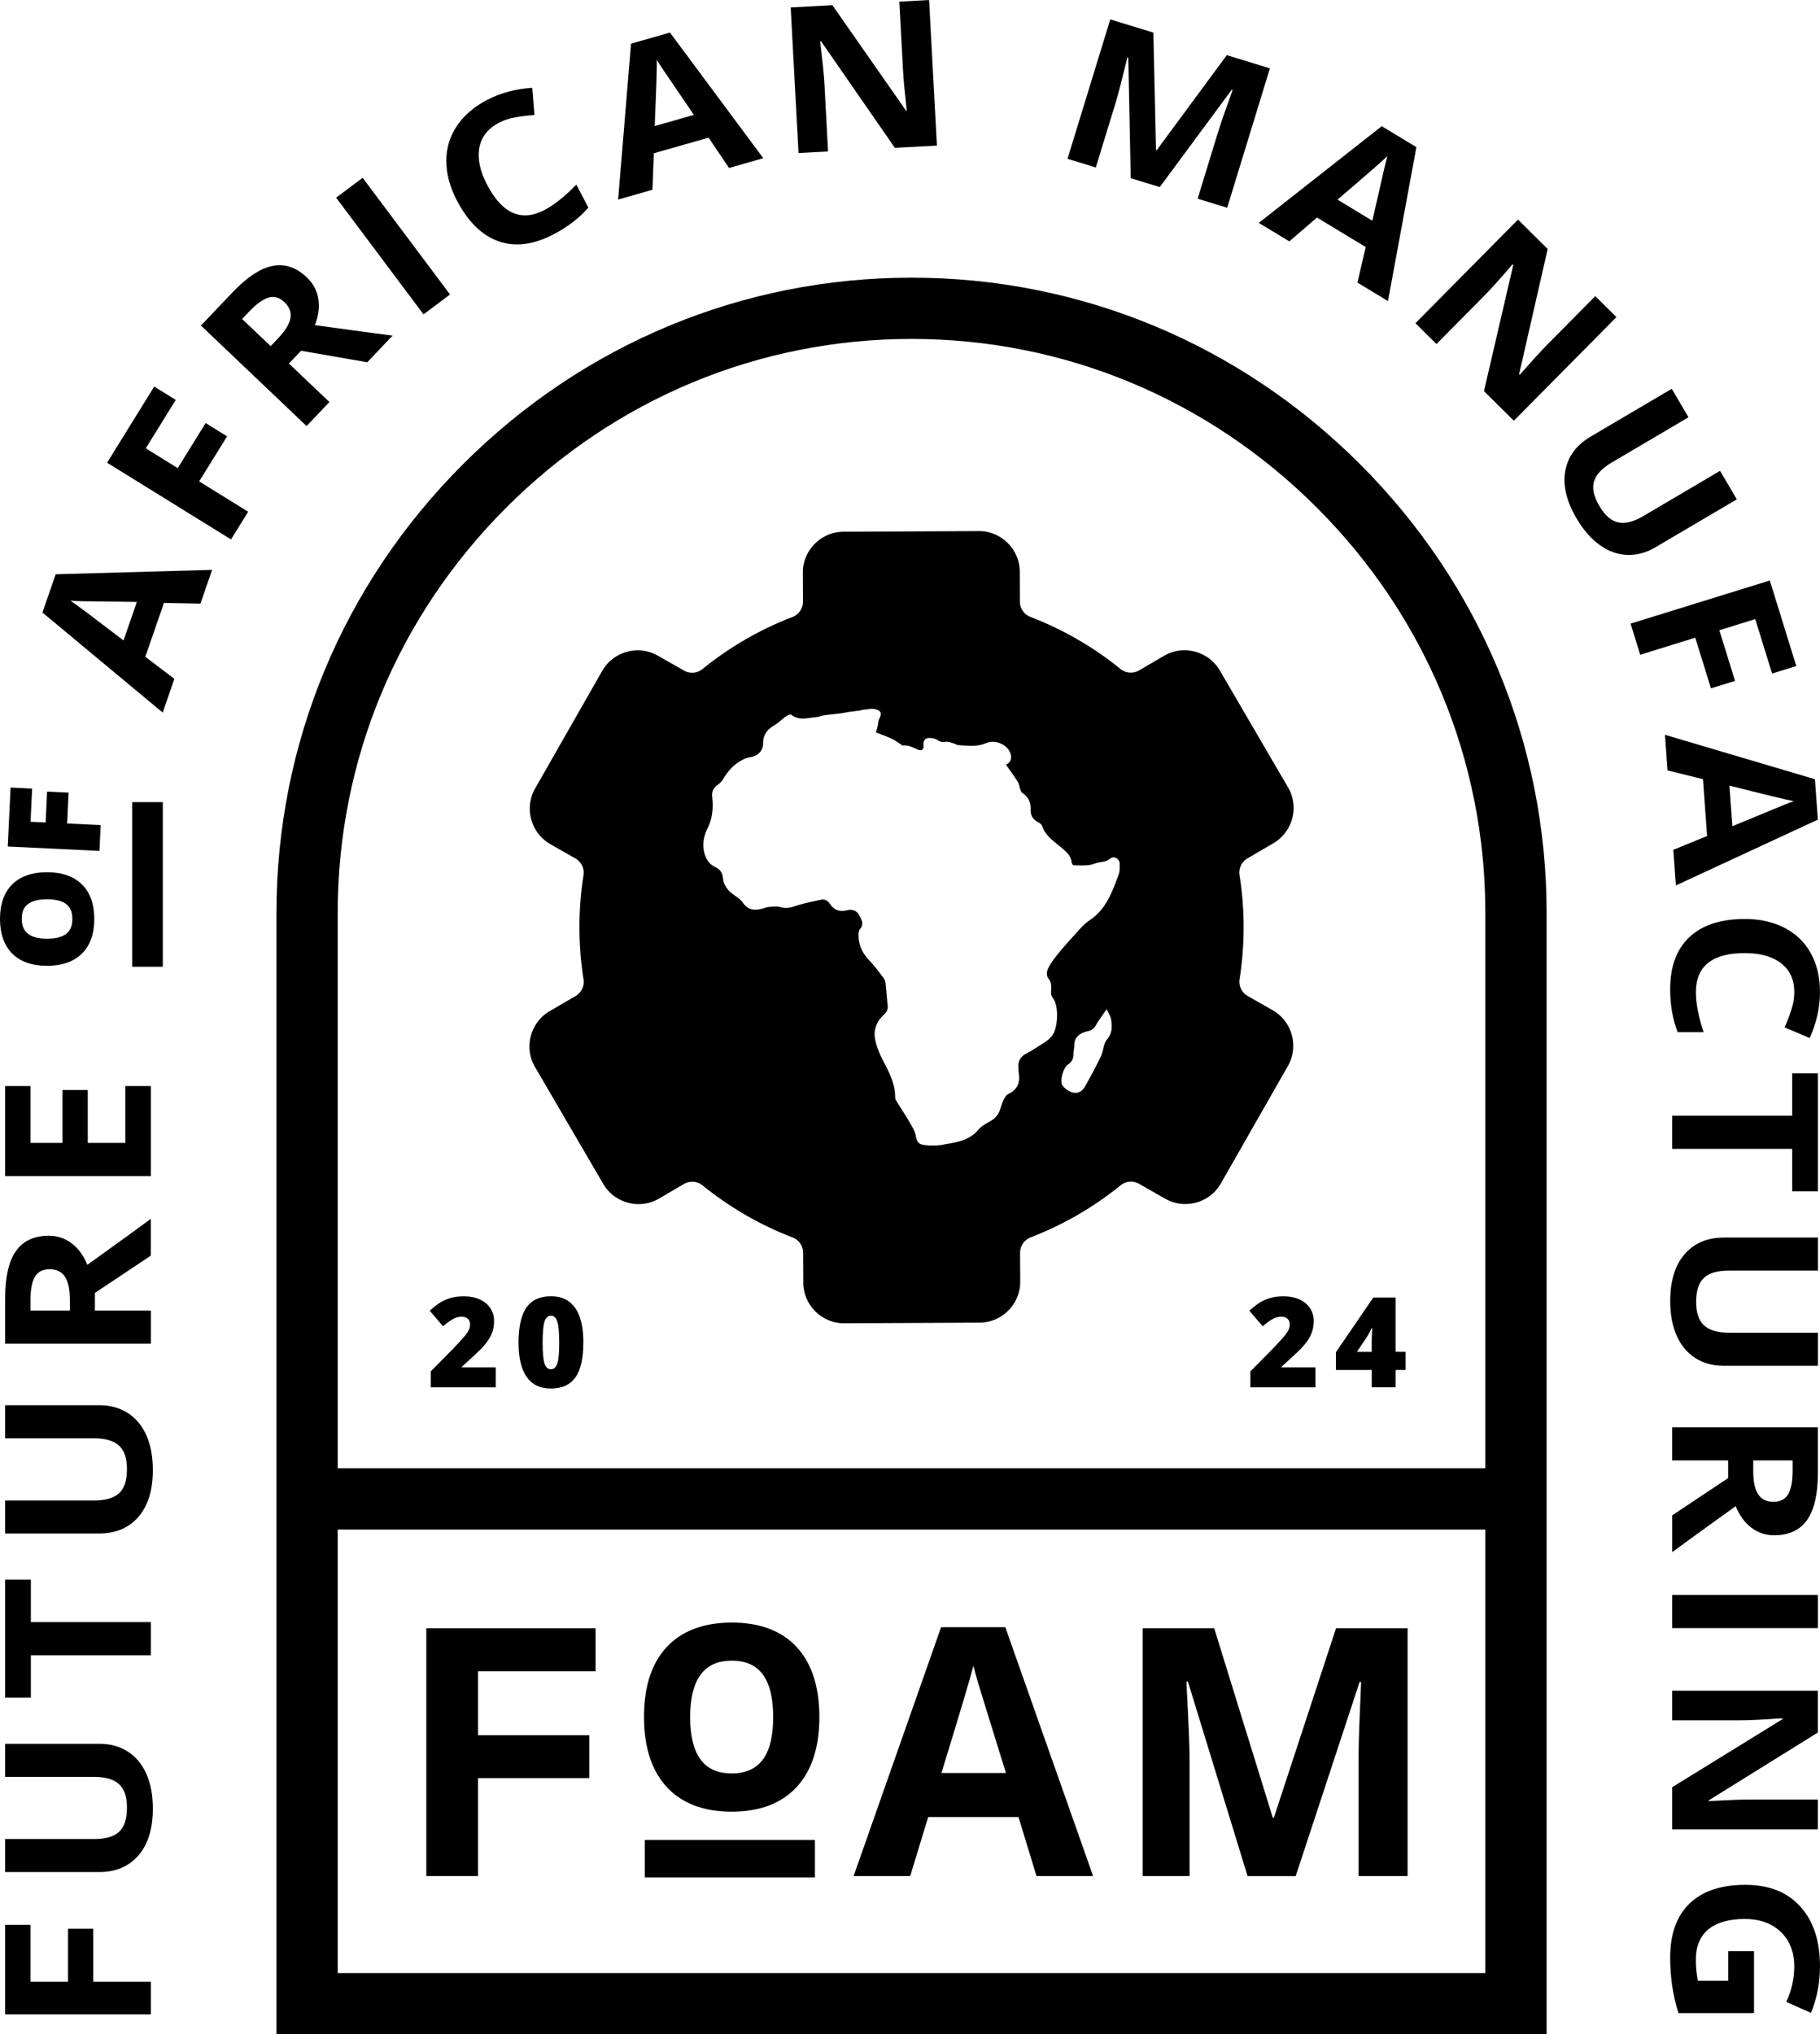
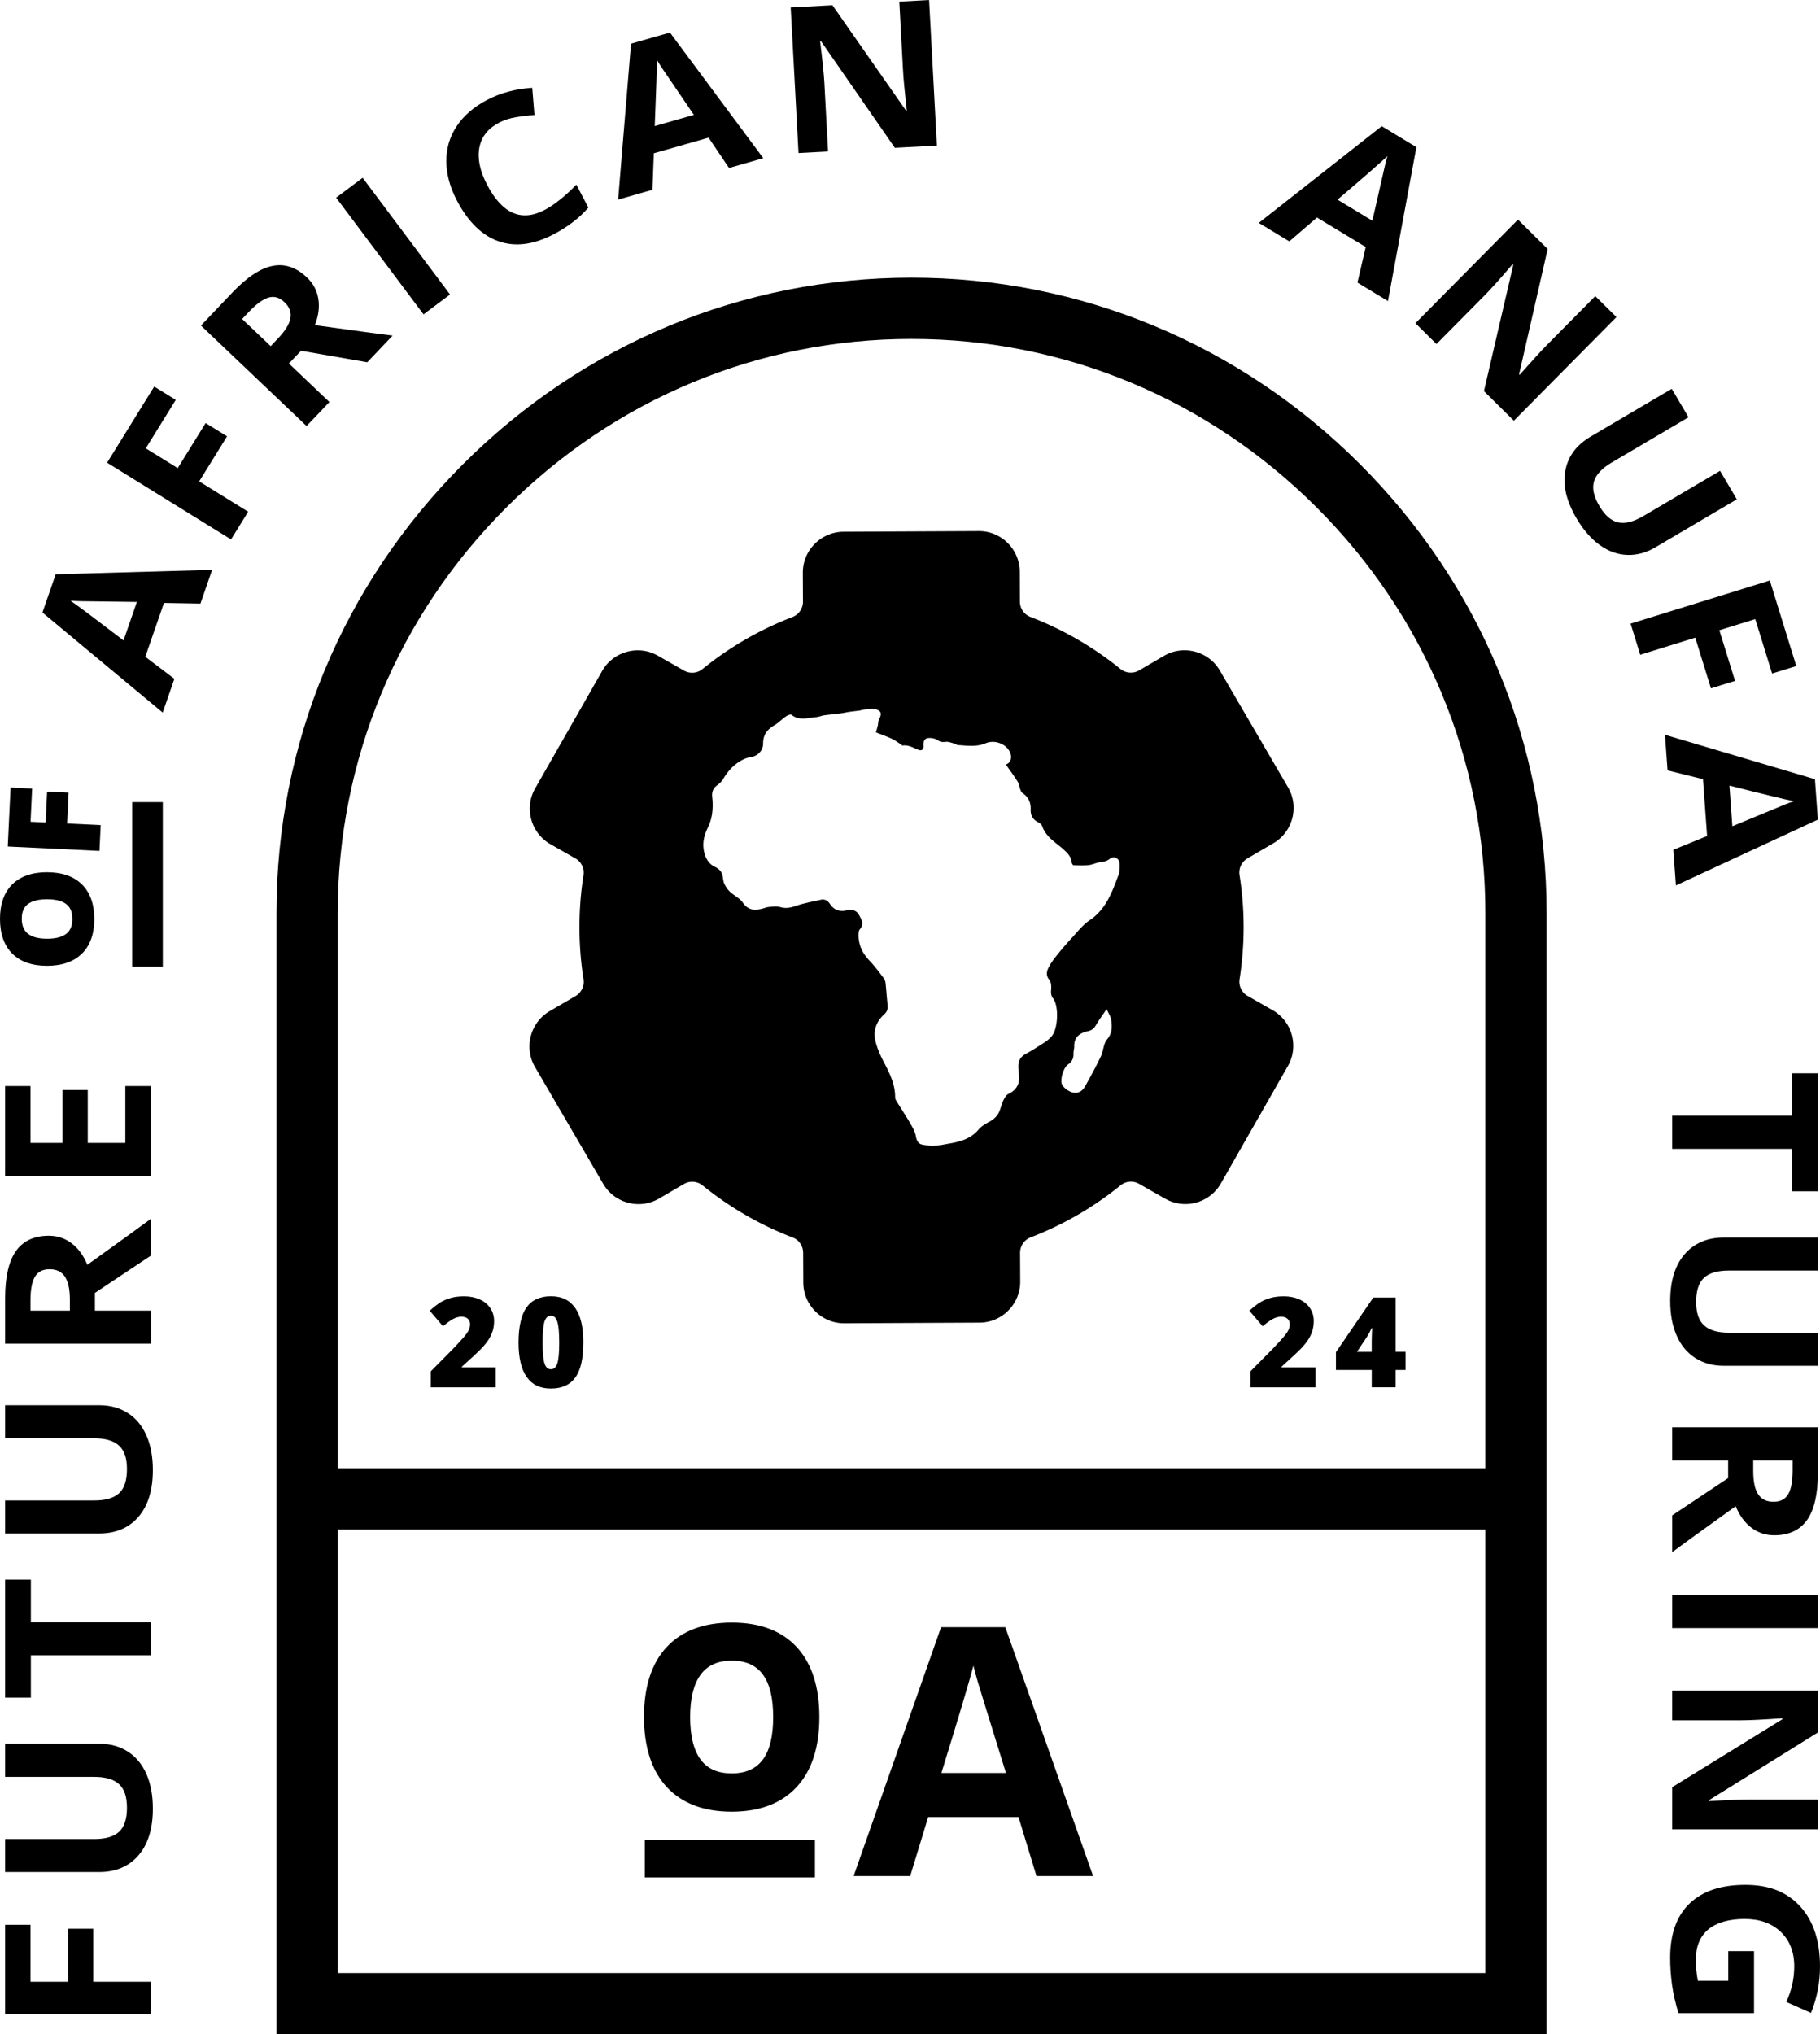
<svg xmlns="http://www.w3.org/2000/svg" data-bbox="0 0.01 534.84 597.62" viewBox="0 0 534.84 597.63" data-type="ugc">
  <g>
    <path d="M44.34 582.18v9.58H1.51v-26.31h7.44v16.73h11.04v-15.57h7.41v15.57h16.93Z" />
    <path d="M1.51 512.27h27.71c3.16 0 5.94.76 8.32 2.28 2.38 1.52 4.21 3.71 5.48 6.58 1.27 2.87 1.9 6.26 1.9 10.17 0 5.9-1.41 10.49-4.23 13.75-2.82 3.27-6.68 4.9-11.59 4.9H1.51v-9.7h26.22c3.3 0 5.72-.71 7.27-2.13 1.54-1.42 2.31-3.78 2.31-7.06s-.78-5.49-2.33-6.92-3.99-2.15-7.31-2.15H1.51v-9.7Z" />
    <path d="M44.34 476.53v9.73H9.07v12.46H1.51v-34.66h7.56v12.46h35.27Z" />
    <path d="M1.51 412.81h27.71c3.16 0 5.94.76 8.32 2.28 2.38 1.52 4.21 3.71 5.48 6.58 1.27 2.87 1.9 6.26 1.9 10.17 0 5.9-1.41 10.49-4.23 13.75-2.82 3.27-6.68 4.9-11.59 4.9H1.51v-9.7h26.22c3.3 0 5.72-.71 7.27-2.13 1.54-1.42 2.31-3.78 2.31-7.06s-.78-5.49-2.33-6.92-3.99-2.15-7.31-2.15H1.51v-9.7Z" />
    <path d="M27.91 385.01h16.44v9.73H1.51v-13.38c0-6.24 1.06-10.85 3.18-13.85 2.12-2.99 5.34-4.49 9.65-4.49 2.52 0 4.76.74 6.72 2.23s3.5 3.59 4.61 6.31c9.63-6.91 15.85-11.41 18.66-13.5v10.8l-16.44 10.96V385Zm-7.38 0v-3.14c0-3.08-.48-5.35-1.44-6.81s-2.46-2.2-4.51-2.2-3.48.75-4.34 2.25c-.86 1.5-1.29 3.81-1.29 6.95v2.95h11.57Z" />
    <path d="M44.34 319.05v26.44H1.51v-26.44h7.44v16.7h9.4v-15.54h7.44v15.54h11.04v-16.7h7.5Z" />
    <path d="M13.84 256.23c-4.4 0-7.84 1.2-10.23 3.56-2.4 2.36-3.61 5.78-3.61 10.15s1.2 7.79 3.58 10.18c2.38 2.39 5.82 3.6 10.23 3.6s7.86-1.21 10.27-3.58c2.41-2.38 3.63-5.8 3.63-10.16s-1.22-7.78-3.63-10.16c-2.4-2.38-5.85-3.58-10.23-3.58Zm5.68 18.05c-1.22.98-3.13 1.48-5.68 1.48s-4.45-.5-5.68-1.5c-1.18-.96-1.76-2.37-1.76-4.33 0-2.47.77-5.75 7.44-5.75s7.42 3.31 7.42 5.79c0 1.96-.57 3.37-1.74 4.31Z" />
    <path d="m19.73 241.92.43-9.07-6.32-.3-.43 9.07-4.43-.21.46-9.75-6.33-.3-.83 17.32 26.95 1.29.36-7.58-9.86-.47z" />
    <path d="m58.9 177.32-10.72-.19-5.48 15.81 8.54 6.48-3.43 9.91-35.34-29.39 3.9-11.24 45.96-1.29-3.43 9.91Zm-18.68-.49c-9.74-.12-15.24-.19-16.51-.22-1.27-.03-2.27-.08-2.99-.15 2.14 1.47 7.33 5.36 15.58 11.68l3.92-11.3Z" />
    <path d="m72.93 150.33-5.04 8.14-36.42-22.54 13.85-22.37 6.33 3.92-8.81 14.23 9.39 5.81 8.2-13.24 6.3 3.9-8.2 13.24 14.4 8.91Z" />
    <path d="m84.89 106.78 11.91 11.33-6.71 7.05-31.04-29.52 9.22-9.69c4.3-4.52 8.25-7.13 11.84-7.84 3.6-.71 6.96.42 10.09 3.4 1.83 1.74 2.94 3.82 3.34 6.25.4 2.43.06 5.01-1 7.75 11.74 1.63 19.35 2.65 22.83 3.08l-7.44 7.83-19.46-3.38-3.57 3.75Zm-5.35-5.09 2.16-2.28c2.12-2.23 3.34-4.21 3.65-5.93.32-1.72-.27-3.29-1.75-4.7-1.47-1.4-3.04-1.85-4.69-1.36-1.65.49-3.56 1.88-5.73 4.15l-2.03 2.14 8.39 7.97Z" />
    <path d="M124.46 92.35 98.78 58.07l7.79-5.84 25.68 34.28-7.79 5.84Z" />
    <path d="M146.61 36.07c-3.24 1.7-5.16 4.15-5.75 7.36-.59 3.21.18 6.84 2.32 10.91 4.43 8.46 10.05 10.91 16.86 7.34 2.85-1.5 5.96-3.97 9.33-7.44l3.54 6.75c-2.66 3.05-6.04 5.65-10.16 7.81-5.91 3.1-11.31 3.8-16.2 2.09-4.89-1.7-8.97-5.69-12.26-11.95-2.07-3.94-3.11-7.8-3.13-11.58-.02-3.77 1-7.21 3.06-10.3 2.05-3.09 5.02-5.66 8.89-7.69 3.95-2.07 8.38-3.26 13.3-3.57l.65 8c-1.87.12-3.71.34-5.51.64-1.8.31-3.44.85-4.93 1.62Z" />
    <path d="m214.23 49.33-6-8.89-16.09 4.59-.41 10.72-10.08 2.88 3.79-45.8 11.44-3.26 27.43 36.9-10.08 2.88Zm-10.32-15.58c-5.49-8.04-8.59-12.59-9.29-13.65-.7-1.06-1.23-1.9-1.59-2.53.02 2.59-.19 9.08-.62 19.46l11.5-3.28Z" />
    <path d="m275.32 42.77-12.35.66-21.68-31.29-.28.02c.7 5.69 1.12 9.76 1.25 12.2l1.08 20.13-8.68.47-2.3-42.77 12.26-.66 21.63 30.97h.22c-.61-5.55-.98-9.47-1.1-11.78L264.28.48l8.75-.47 2.3 42.77Z" />
-     <path d="m332.29 52.34-.72-35.37-.27-.08c-1.62 6.65-2.77 11.07-3.44 13.26l-5.84 19.05-8.31-2.55L326.27 5.7l12.67 3.88.78 34.5.18.06 20.62-27.94 12.67 3.88-12.56 40.95-8.68-2.66 5.94-19.38c.28-.91.62-1.97 1.02-3.15.4-1.19 1.5-4.32 3.33-9.4l-.27-.08-21.15 28.6-8.52-2.61Z" />
    <path d="m398.91 83.02 2.43-10.45-14.32-8.66-8.13 7-8.97-5.43 36.13-28.41 10.18 6.16-8.35 45.22-8.97-5.43Zm4.38-18.17c2.15-9.5 3.37-14.86 3.67-16.1.3-1.24.55-2.2.77-2.89-1.89 1.78-6.78 6.05-14.68 12.79l10.23 6.19Z" />
    <path d="m444.88 123.6-8.79-8.7 8.61-37.07-.2-.2c-3.74 4.35-6.47 7.39-8.19 9.12l-14.18 14.32-6.18-6.12 30.14-30.44 8.72 8.64-8.4 36.82.16.15c3.69-4.18 6.35-7.08 7.97-8.72l14.26-14.41 6.22 6.16-30.14 30.44Z" />
    <path d="m510.39 146.69-23.88 14.07c-2.73 1.61-5.5 2.36-8.32 2.26-2.82-.1-5.51-1.06-8.06-2.89-2.55-1.83-4.82-4.43-6.81-7.8-3-5.09-4.11-9.75-3.33-14 .77-4.25 3.27-7.61 7.5-10.1l23.78-14.01 4.93 8.36-22.59 13.31c-2.84 1.68-4.57 3.52-5.18 5.53-.61 2.01-.08 4.43 1.59 7.26 1.61 2.74 3.46 4.34 5.52 4.78 2.07.45 4.53-.17 7.39-1.86l22.54-13.28 4.92 8.36Z" />
    <path d="m482.01 192.35-2.83-9.15 40.91-12.67 7.78 25.13-7.11 2.2-4.95-15.99-10.55 3.27 4.61 14.88-7.08 2.19-4.61-14.88-16.18 5.01Z" />
    <path d="m491.73 249.65 9.93-4.06-1.21-16.69-10.41-2.58-.76-10.46 44.07 13.05.86 11.87-41.72 19.33-.76-10.46Zm17.36-6.93c8.99-3.74 14.08-5.84 15.26-6.31 1.18-.47 2.11-.82 2.8-1.04-2.54-.51-8.85-2.03-18.93-4.58l.86 11.93Z" />
-     <path d="M527.29 291.51c0-3.66-1.28-6.5-3.85-8.51-2.57-2.01-6.15-3.01-10.74-3.01-9.55 0-14.33 3.84-14.33 11.52 0 3.22.75 7.13 2.26 11.71h-7.62c-1.46-3.77-2.2-7.98-2.2-12.62 0-6.68 1.89-11.78 5.67-15.32 3.78-3.54 9.2-5.31 16.27-5.31 4.45 0 8.35.87 11.7 2.61 3.35 1.74 5.92 4.23 7.71 7.49 1.79 3.25 2.68 7.07 2.68 11.44s-1.01 8.94-3.02 13.44l-7.38-3.14c.76-1.72 1.43-3.44 1.99-5.18.57-1.74.85-3.44.85-5.12Z" />
    <path d="M491.4 337.5v-9.73h35.27V315.3h7.56v34.66h-7.56V337.5H491.4Z" />
    <path d="M534.23 401.23h-27.71c-3.16 0-5.94-.76-8.32-2.28-2.38-1.52-4.21-3.71-5.48-6.58-1.27-2.87-1.9-6.26-1.9-10.17 0-5.9 1.41-10.49 4.23-13.75 2.82-3.27 6.68-4.9 11.59-4.9h27.6v9.7h-26.22c-3.3 0-5.72.71-7.27 2.13-1.54 1.42-2.31 3.78-2.31 7.06s.78 5.49 2.33 6.92 3.99 2.15 7.31 2.15h26.16v9.7Z" />
    <path d="M507.83 429.02h-16.44v-9.73h42.83v13.38c0 6.24-1.06 10.85-3.18 13.85-2.12 2.99-5.34 4.49-9.65 4.49-2.52 0-4.76-.74-6.72-2.23s-3.5-3.59-4.61-6.31c-9.63 6.91-15.85 11.41-18.66 13.5v-10.8l16.44-10.96v-5.18Zm7.39 0v3.14c0 3.08.48 5.35 1.44 6.81s2.46 2.2 4.51 2.2 3.48-.75 4.34-2.25c.86-1.5 1.29-3.81 1.29-6.95v-2.95h-11.57Z" />
    <path d="M491.4 468.55h42.83v9.73H491.4v-9.73Z" />
    <path d="M491.4 537.39v-12.37l32.4-19.97v-.28c-5.72.4-9.8.6-12.25.6h-20.16v-8.7h42.83v12.28l-32.08 19.94v.22c5.57-.31 9.5-.47 11.81-.47h20.27v8.76h-42.83Z" />
    <path d="M515.45 573.18v18.21h-22.21c-.9-2.95-1.53-5.73-1.89-8.34-.36-2.61-.54-5.27-.54-7.99 0-6.93 1.9-12.22 5.7-15.87 3.8-3.65 9.25-5.48 16.36-5.48s12.3 2.12 16.17 6.36c3.87 4.24 5.8 10.12 5.8 17.63 0 4.71-.88 9.25-2.64 13.63l-7.27-3.23c1.56-3.35 2.34-6.83 2.34-10.46 0-4.21-1.32-7.58-3.96-10.11s-6.18-3.8-10.63-3.8-8.2 1.02-10.65 3.06c-2.45 2.04-3.68 5.01-3.68 8.9 0 2.03.19 4.09.59 6.19h8.94v-8.7h7.56Z" />
    <path d="m374.01 296.78-7.36-4.2a4.815 4.815 0 0 1-2.38-4.93 98.44 98.44 0 0 0-.01-30.59c-.31-1.96.63-3.9 2.34-4.9l7.62-4.45c5.69-3.33 7.63-10.71 4.3-16.4l-20.05-34.34c-3.33-5.7-10.71-7.63-16.4-4.31l-7.32 4.28a4.833 4.833 0 0 1-5.47-.41c-7.9-6.4-16.82-11.6-26.48-15.3a4.826 4.826 0 0 1-3.08-4.48l-.04-8.8c-.04-6.6-5.46-11.97-12.05-11.93l-39.77.19c-6.59.04-11.96 5.46-11.93 12.05l.04 8.46c.01 2-1.21 3.81-3.07 4.53a97.502 97.502 0 0 0-26.48 15.31 4.806 4.806 0 0 1-5.42.43l-7.67-4.37c-5.73-3.27-13.09-1.26-16.36 4.47l-19.71 34.53c-3.27 5.73-1.26 13.09 4.47 16.36l7.36 4.2c1.74.99 2.69 2.95 2.38 4.93a98.536 98.536 0 0 0 .01 30.59c.31 1.96-.63 3.9-2.34 4.91l-7.62 4.44c-5.69 3.33-7.63 10.71-4.3 16.4l20.05 34.34c3.33 5.7 10.71 7.64 16.4 4.31l7.32-4.28a4.833 4.833 0 0 1 5.47.41c7.9 6.4 16.82 11.6 26.48 15.3 1.86.71 3.07 2.5 3.08 4.48l.04 8.8c.04 6.6 5.46 11.97 12.05 11.93l39.77-.19c6.59-.04 11.96-5.46 11.93-12.05l-.04-8.46a4.83 4.83 0 0 1 3.07-4.53c9.66-3.71 18.58-8.9 26.48-15.31a4.806 4.806 0 0 1 5.42-.43l7.67 4.37c5.73 3.27 13.09 1.26 16.36-4.47l19.71-34.53c3.27-5.73 1.26-13.09-4.47-16.36Zm-48.68 8.57c-1.08 1.27-1.07 3.41-1.84 5.02-1.45 3.03-3.05 5.98-4.7 8.9-.79 1.4-2.24 2.09-3.73 1.62-1.09-.34-2.26-1.17-2.87-2.11-.83-1.27.29-5.14 1.65-6.06 1.24-.83 1.67-1.84 1.62-3.25-.02-.7.24-1.4.22-2.09-.07-2.78 1.69-3.92 4.02-4.45 1.12-.25 1.8-.79 2.36-1.78.86-1.48 1.91-2.87 3.14-4.69.46 1.04 1.18 2.05 1.34 3.13.28 2 .36 3.9-1.21 5.76Zm3.4-48.41c-1.89 5.01-3.6 10.08-8.44 13.34-2.04 1.37-3.63 3.43-5.33 5.27-1.6 1.72-3.14 3.52-4.6 5.37-.92 1.15-1.81 2.38-2.4 3.71-.45 1.01-.51 2.14.41 3.23.51.62.6 1.76.54 2.64-.07 1.03-.15 1.86.56 2.79 1.74 2.29 1.47 8.82-.36 11.05-.56.69-1.27 1.3-2.01 1.79-1.89 1.23-3.79 2.46-5.77 3.54-1.66.91-2.15 2.28-2.07 4 .03.71.09 1.41.17 2.11.31 2.61-.7 4.44-3.11 5.6-.61.3-1.08 1.07-1.4 1.73-.48.99-.75 2.08-1.13 3.11-.57 1.53-1.65 2.56-3.09 3.34-1.13.62-2.34 1.3-3.14 2.27-2.39 2.86-5.66 3.62-9.06 4.19-1.08.19-2.17.45-3.26.48-1.41.04-2.88.06-4.25-.25-1.1-.25-1.64-1.17-1.85-2.45-.21-1.28-.91-2.53-1.58-3.68-1.31-2.26-2.75-4.44-4.12-6.66-.2-.33-.4-.74-.39-1.11.02-3.98-1.75-7.34-3.53-10.75-.98-1.88-1.84-3.91-2.3-5.98-.65-2.94.35-5.58 2.6-7.62.89-.8 1.15-1.64 1.02-2.78-.25-2.15-.37-4.31-.61-6.45-.06-.52-.28-1.09-.6-1.5-1.31-1.71-2.59-3.47-4.08-5.02-2.16-2.26-3.39-4.83-3.25-7.98.02-.43.1-.96.36-1.25 1.39-1.53.49-2.95-.25-4.27-.75-1.35-2.1-1.69-3.54-1.34-2.11.52-3.75-.03-4.97-1.85-.63-.95-1.52-1.51-2.69-1.24-2.48.56-4.99 1.01-7.39 1.82-1.54.53-2.89.81-4.5.34-1.05-.3-2.25-.13-3.37-.04-.69.05-1.36.36-2.04.52-2.23.54-4.1.44-5.62-1.79-.89-1.3-2.56-2.06-3.76-3.18-.69-.64-1.25-1.48-1.66-2.33-.34-.7-.36-1.56-.53-2.34-.27-1.26-.95-2.03-2.18-2.62-1.87-.88-2.86-2.56-3.28-4.63-.5-2.52.04-4.72 1.17-7.03 1.33-2.72 1.58-5.8 1.25-8.84-.16-1.5.21-2.61 1.46-3.52.72-.51 1.4-1.2 1.84-1.96 1.33-2.26 3.06-4.11 5.35-5.37.81-.44 1.72-.8 2.62-.93 2.1-.3 3.69-1.89 3.68-4.04-.02-2.49 1.2-4.1 3.3-5.31 1.22-.71 2.23-1.79 3.4-2.61.46-.32 1.36-.69 1.62-.48 2.29 1.82 4.8.9 7.24.69.79-.06 1.56-.41 2.35-.53 1.66-.23 3.34-.38 5-.6.84-.11 1.67-.31 2.51-.43.99-.14 1.99-.24 2.99-.38.33-.04.64-.2.96-.23 1.17-.1 2.4-.41 3.5-.18 1.85.38 2.09 1.32 1.2 2.99-.28.53-.24 1.22-.37 1.83-.15.63-.33 1.24-.54 2.01 1.57.62 3.17 1.18 4.71 1.9.96.45 1.83 1.12 2.73 1.69.13.08.24.29.34.28 1.75-.26 3.16.64 4.69 1.25.83.34 1.61 0 1.5-1.18-.1-1.05.2-2.11 1.27-2.26.94-.12 2.14.08 2.9.61.8.55 1.38.6 2.28.49.84-.11 1.75.28 2.61.5.37.1.7.43 1.06.45 2.74.17 5.47.6 8.16-.54 2.72-1.15 6.13.25 7.18 2.73.65 1.56.13 3.09-1.25 3.52 1.23 1.77 2.43 3.38 3.49 5.08.4.64.47 1.48.74 2.21.14.37.29.84.59 1.04 1.76 1.16 2.56 2.78 2.47 4.85-.07 1.75.62 2.98 2.2 3.78.47.23 1.02.65 1.17 1.1 1.11 3.3 4.09 4.87 6.42 7.01 1.12 1.03 2.07 2 2.24 3.58.03.34.34.93.55.94 1.49.06 2.99.11 4.47-.04 1.01-.1 1.97-.6 2.99-.78 1.11-.2 2.18-.23 3.18-1.04 1.26-1.04 2.93-.12 2.94 1.49.01 1.05.05 2.18-.31 3.13Z" />
    <path fill="none" stroke="#000000" stroke-miterlimit="10" stroke-width="9" d="M43.34 284v-48.36" />
    <path d="M399.69 136.38c-35.36-35.35-82.17-54.81-131.82-54.81s-96.47 19.47-131.82 54.81c-35.35 35.35-54.81 82.16-54.81 131.82v329.43H454.5V268.2c0-49.66-19.47-96.47-54.81-131.82Zm-250.91 12.73c31.95-31.95 74.24-49.54 119.09-49.54s87.14 17.59 119.09 49.54c31.95 31.95 49.54 74.24 49.54 119.09v163.14H99.24V268.2c0-44.85 17.59-87.14 49.54-119.09ZM99.24 579.63V449.34H436.5v130.29H99.24Z" />
-     <path d="M140.47 551.13h-15.19v-72.81h49.74v12.65h-34.55v18.78h32.7v12.6h-32.7v28.79Z" />
    <path d="M234.16 483.89c-4.41-4.79-10.83-7.23-19.08-7.23s-14.69 2.41-19.14 7.17c-4.44 4.74-6.69 11.64-6.69 20.52s2.24 15.81 6.67 20.61c4.45 4.82 10.87 7.26 19.1 7.26s14.65-2.44 19.1-7.26c4.43-4.79 6.67-11.7 6.67-20.53s-2.23-15.76-6.62-20.53Zm-19.15 37.07c-4.09 0-7.07-1.31-9.09-4.01-2.06-2.75-3.11-6.97-3.11-12.53s1.06-9.78 3.14-12.54c2.05-2.71 5.03-4.03 9.13-4.03 8.16 0 12.13 5.42 12.13 16.58s-3.99 16.54-12.2 16.54Z" />
    <path d="m304.59 551.13-5.28-17.33h-26.55l-5.28 17.33h-16.63l25.7-73.11h18.88l25.8 73.11H304.6Zm-8.97-30.28c-4.88-15.71-7.63-24.59-8.24-26.65-.61-2.06-1.05-3.69-1.32-4.88-1.1 4.25-4.23 14.76-9.41 31.53h18.98Z" />
-     <path d="M366.62 551.13 349.09 494h-.45c.63 11.62.95 19.37.95 23.26v33.87h-13.8v-72.81h21.02L374.04 534h.3l18.28-55.68h21.02v72.81h-14.39v-34.46c0-1.63.02-3.5.07-5.63.05-2.12.27-7.77.67-16.93h-.45l-18.78 57.03h-14.14Z" />
    <path d="M239.48 540.52v11h-50v-11h50z" />
    <path d="M145.72 407.56h-19.14v-4.69l6.44-6.51c1.84-1.92 3.04-3.24 3.61-3.94.56-.7.96-1.31 1.18-1.81.22-.5.33-1.03.33-1.59 0-.69-.22-1.23-.67-1.62-.44-.4-1.07-.59-1.88-.59s-1.67.24-2.52.71c-.85.48-1.81 1.18-2.88 2.1l-3.91-4.58c1.36-1.21 2.5-2.08 3.43-2.61.93-.52 1.93-.92 3.02-1.2 1.09-.28 2.31-.41 3.67-.41 1.71 0 3.23.3 4.57.9 1.34.6 2.38 1.46 3.12 2.57s1.11 2.36 1.11 3.74c0 1.03-.13 1.99-.39 2.87-.26.88-.66 1.74-1.2 2.59s-1.26 1.74-2.16 2.68c-.9.94-2.81 2.72-5.73 5.34v.18h9.97v5.88Z" />
    <path d="M171.42 394.41c0 4.67-.78 8.08-2.34 10.25-1.56 2.17-3.96 3.25-7.18 3.25s-5.53-1.13-7.12-3.4c-1.6-2.27-2.4-5.64-2.4-10.11s.78-8.13 2.34-10.32c1.56-2.19 3.96-3.28 7.18-3.28s5.51 1.14 7.12 3.42c1.61 2.28 2.41 5.67 2.41 10.18Zm-11.96 0c0 2.98.19 5.03.56 6.15.37 1.12 1 1.68 1.88 1.68s1.52-.58 1.89-1.73c.37-1.15.55-3.19.55-6.1s-.19-4.97-.56-6.14c-.37-1.17-1-1.76-1.88-1.76s-1.5.57-1.88 1.7c-.37 1.13-.56 3.2-.56 6.21Z" />
    <path d="M386.59 407.56h-19.14v-4.69l6.44-6.51c1.84-1.92 3.04-3.24 3.61-3.94.56-.7.96-1.31 1.18-1.81.22-.5.33-1.03.33-1.59 0-.69-.22-1.23-.67-1.62-.44-.4-1.07-.59-1.88-.59s-1.67.24-2.52.71c-.85.48-1.81 1.18-2.88 2.1l-3.91-4.58c1.36-1.21 2.5-2.08 3.43-2.61.93-.52 1.93-.92 3.02-1.2 1.09-.28 2.31-.41 3.67-.41 1.71 0 3.23.3 4.57.9 1.34.6 2.38 1.46 3.12 2.57s1.11 2.36 1.11 3.74c0 1.03-.13 1.99-.39 2.87-.26.88-.66 1.74-1.2 2.59s-1.26 1.74-2.16 2.68c-.9.94-2.81 2.72-5.73 5.34v.18h9.97v5.88Z" />
    <path d="M413.04 402.45h-2.9v5.1h-7.03v-5.1h-10.52v-5.23l10.97-16.04h6.58v15.94h2.9v5.32Zm-9.94-5.32v-3.07c0-.58.02-1.36.06-2.34.04-.98.08-1.49.1-1.54h-.2c-.41.93-.87 1.79-1.39 2.6l-2.92 4.35h4.35Z" />
  </g>
</svg>